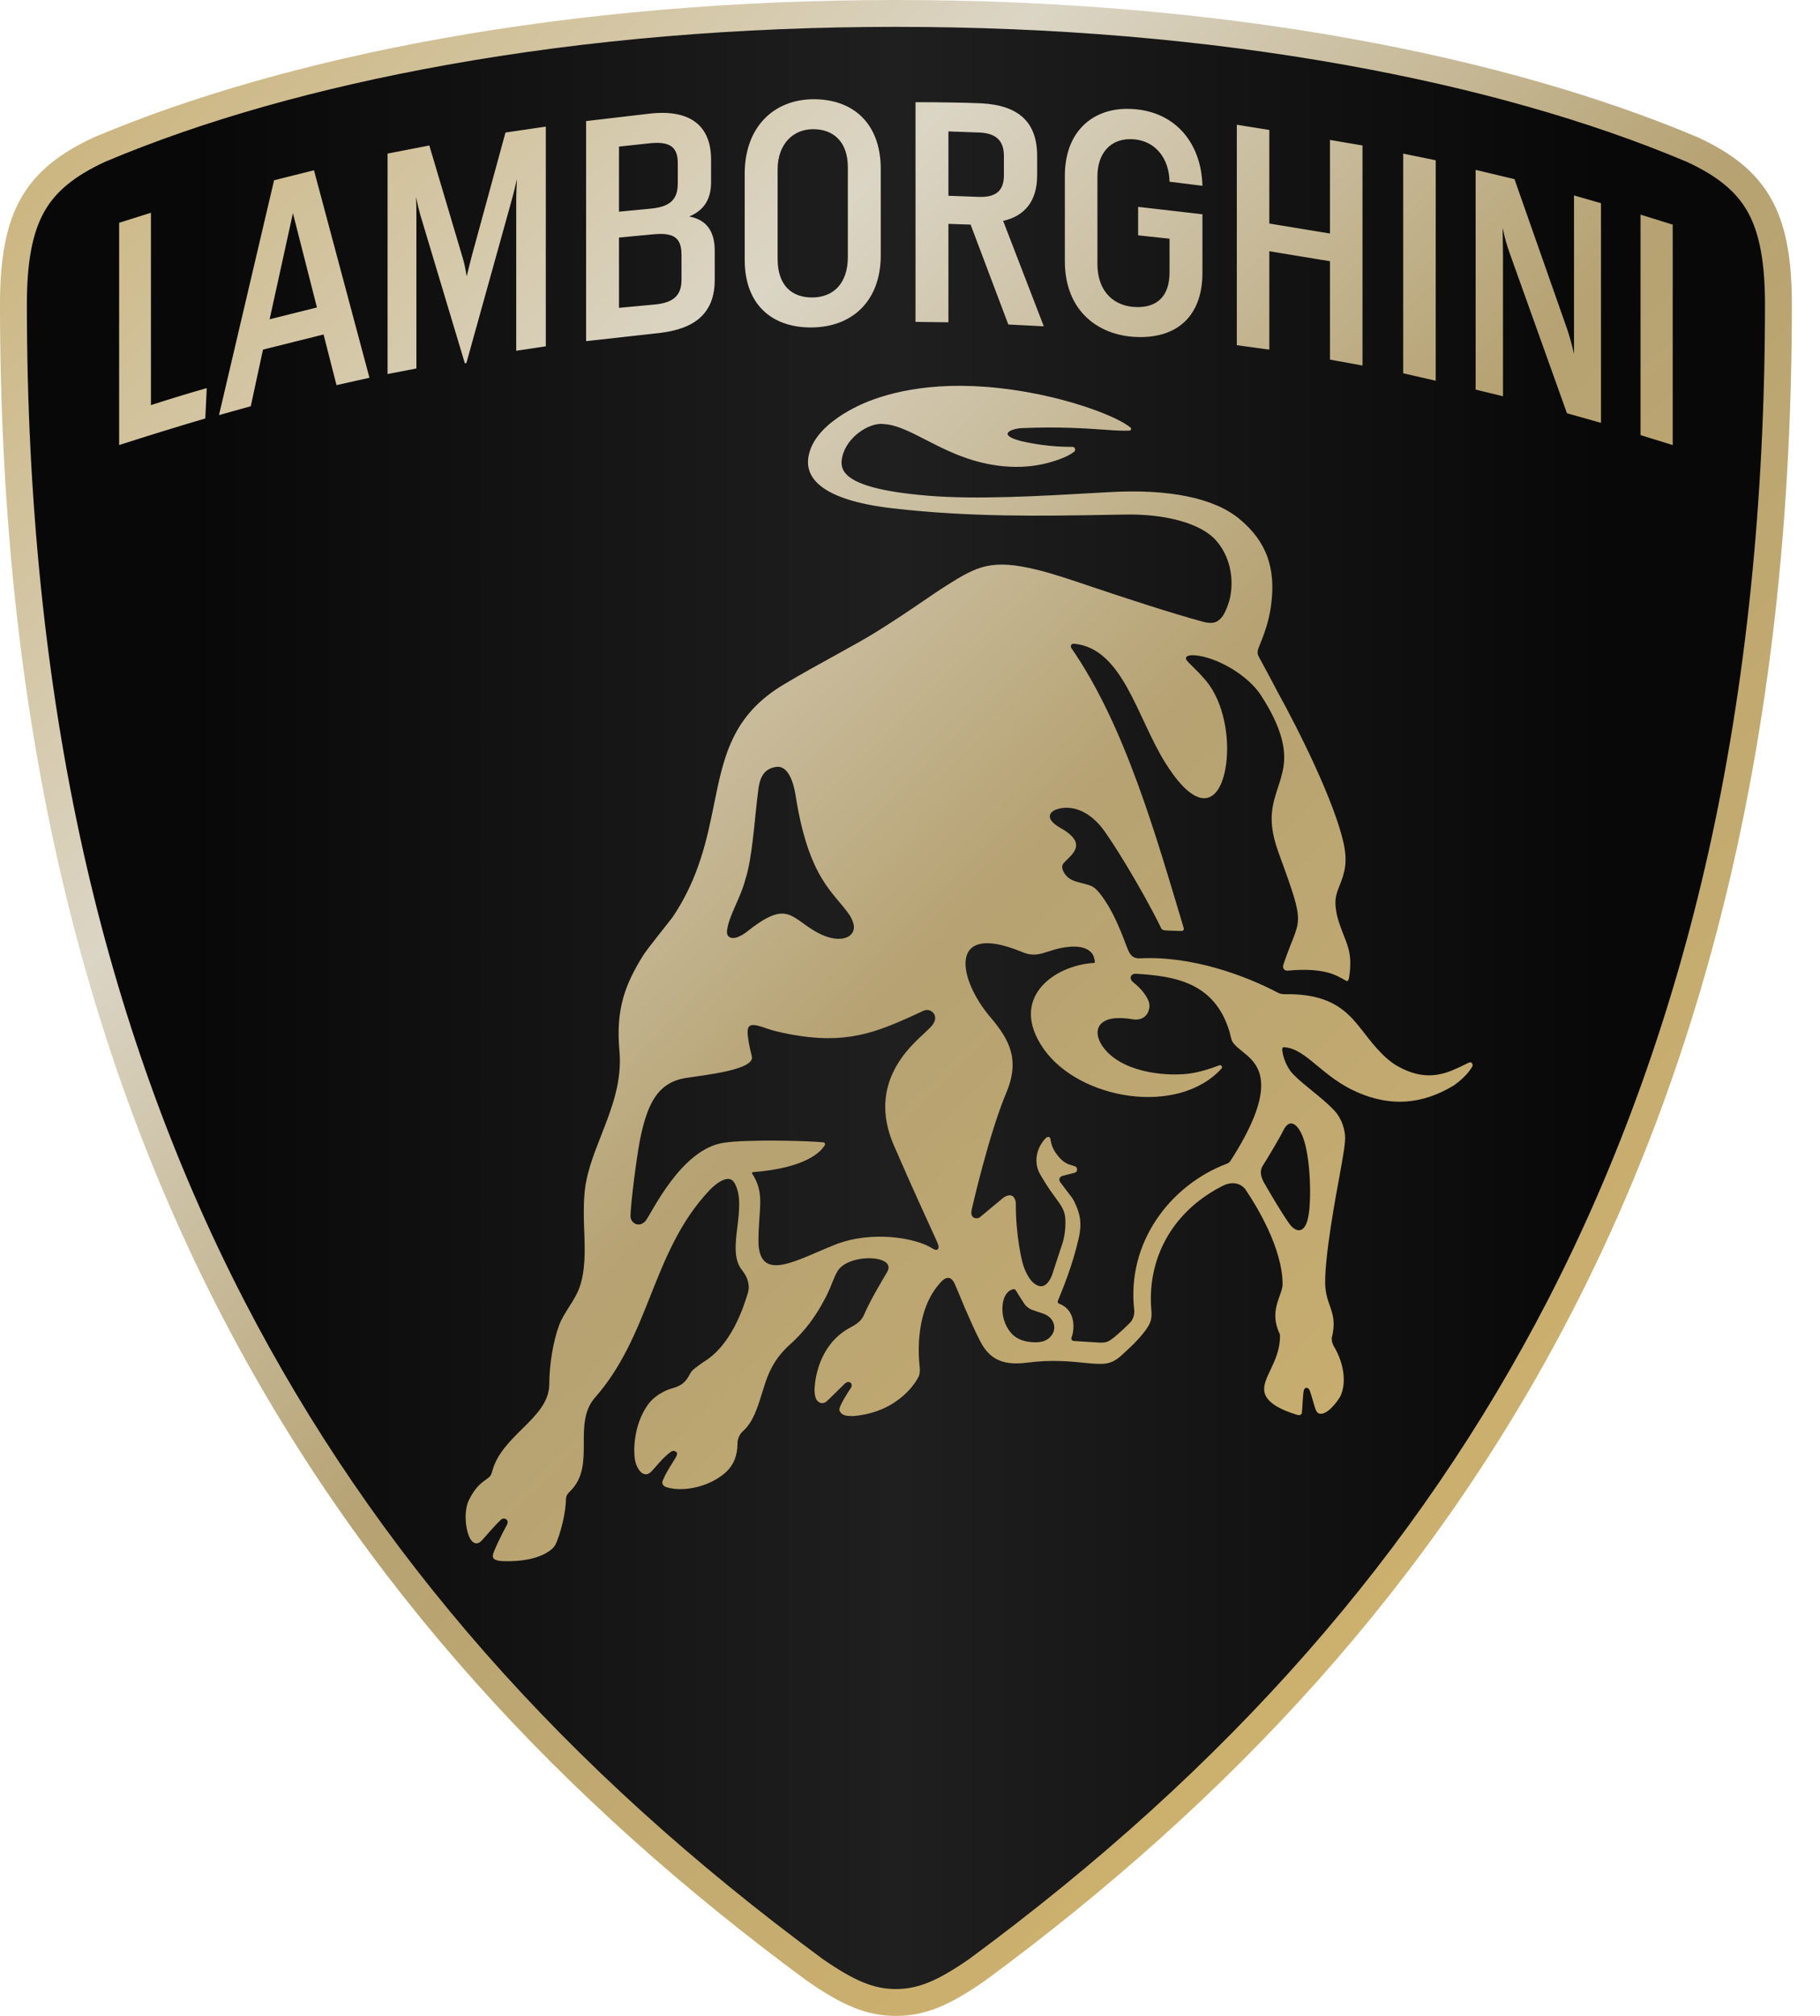
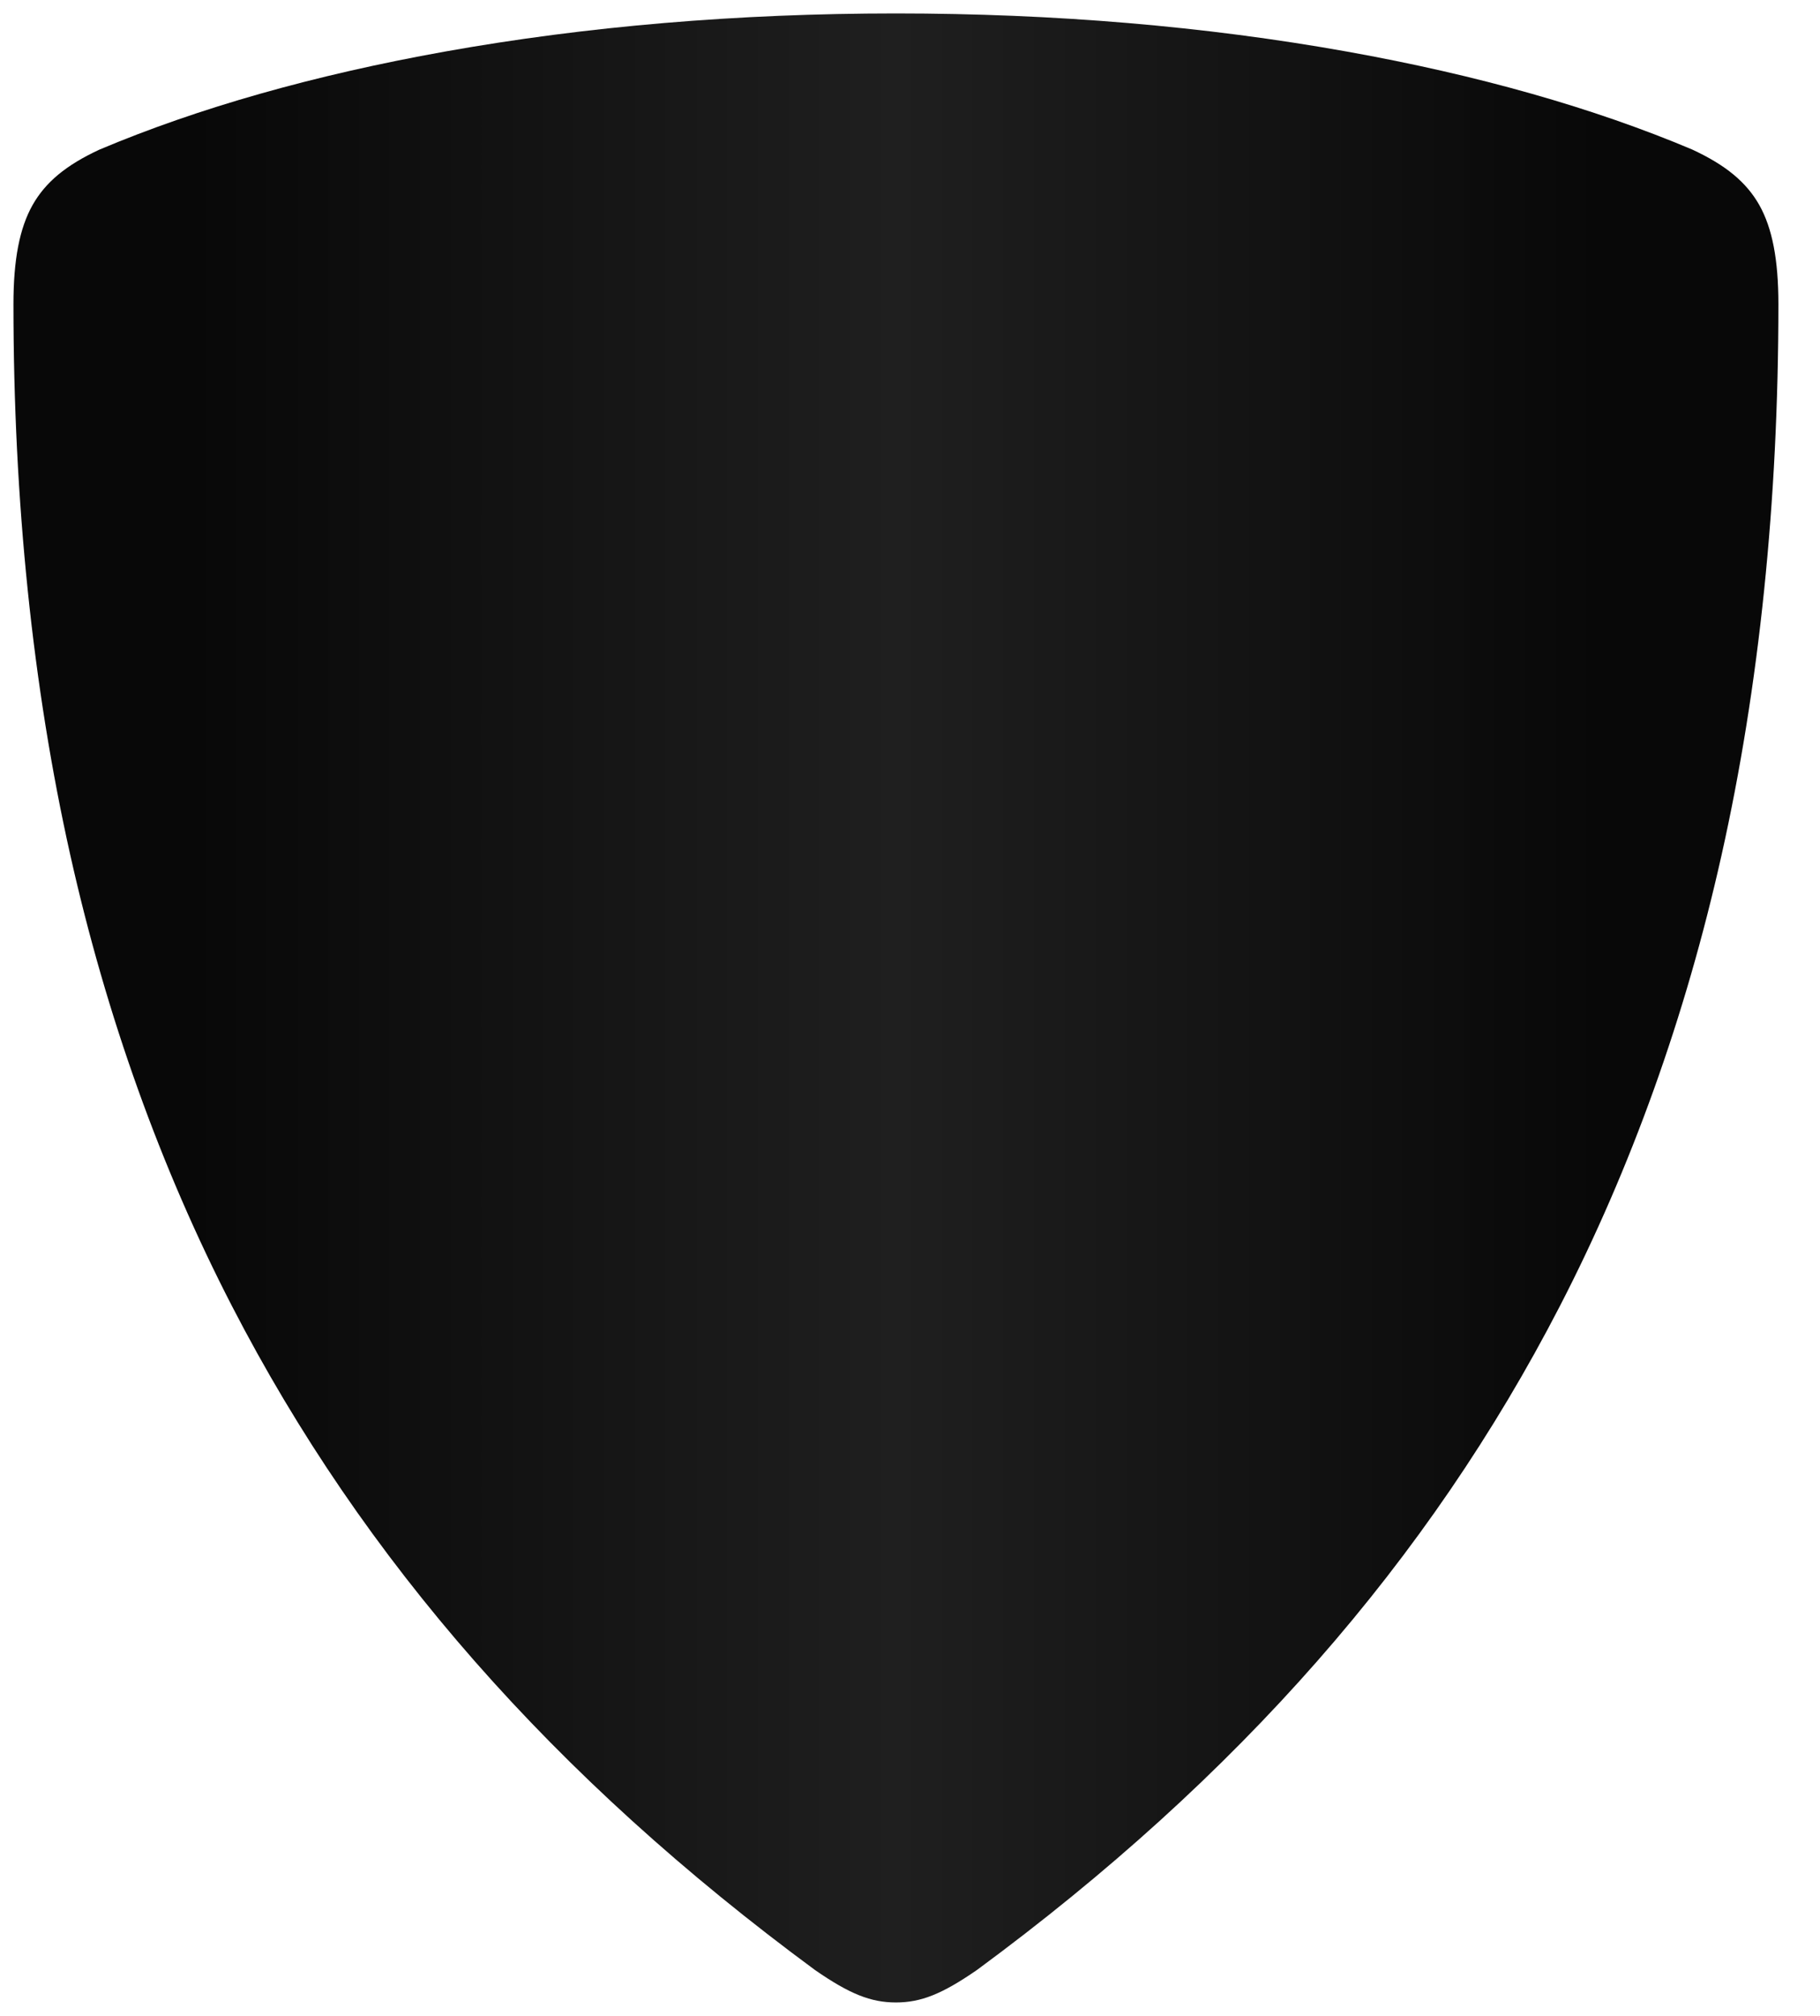
<svg xmlns="http://www.w3.org/2000/svg" width="56" height="62" viewBox="0 0 56 62" fill="none">
  <g clip-path="url(#clip0_276_618)">
    <path d="M27.567 61.587C26.795 61.587 26.144 61.327 25.081 60.592C17.042 54.671 11.175 47.992 7.135 40.164C4.947 35.924 3.275 31.262 2.165 26.308C1.003 21.119 0.414 15.415 0.414 9.354C0.414 7.987 0.601 7.019 1.002 6.307C1.4 5.603 2.034 5.077 3.059 4.602C6.099 3.319 9.672 2.306 13.691 1.586C18.039 0.808 22.707 0.413 27.567 0.413C32.427 0.413 37.095 0.808 41.443 1.586C45.463 2.306 49.036 3.319 52.063 4.597C53.1 5.077 53.735 5.603 54.133 6.307C54.533 7.019 54.72 7.987 54.72 9.354C54.72 15.416 54.131 21.12 52.969 26.308C51.86 31.262 50.188 35.924 47.999 40.164C43.959 47.992 38.093 54.671 30.064 60.585C28.99 61.327 28.339 61.587 27.567 61.587L27.567 61.587Z" fill="url(#paint0_linear_276_618)" />
-     <path d="M45.172 32.692C45.124 32.719 44.822 32.864 44.739 32.896C44.124 33.17 43.573 33.124 42.959 32.764C42.517 32.503 42.107 31.933 41.947 31.732C41.82 31.574 41.668 31.366 41.448 31.17C41.039 30.803 40.487 30.561 39.532 30.578C39.455 30.58 39.379 30.562 39.311 30.527C38.345 30.016 36.682 29.393 35.093 29.474C34.777 29.495 34.732 29.266 34.628 29.009C34.339 28.237 34.128 27.878 33.932 27.599C33.682 27.243 33.573 27.24 33.366 27.182C33.135 27.117 32.885 27.093 32.732 26.826C32.713 26.793 32.638 26.651 32.723 26.552C32.935 26.306 33.52 25.967 32.641 25.471C32.105 25.168 32.343 24.973 32.432 24.927C32.556 24.863 32.768 24.813 33.023 24.864C33.277 24.915 33.574 25.066 33.863 25.406C34.15 25.742 35.118 27.309 35.706 28.5C35.714 28.516 35.727 28.602 35.835 28.612C35.999 28.628 36.28 28.628 36.338 28.633C36.428 28.641 36.43 28.568 36.421 28.538C35.587 25.771 34.628 22.326 32.962 19.929C32.929 19.861 32.958 19.788 33.063 19.799C34.553 19.952 34.985 22.072 35.858 23.465C36.98 25.255 37.638 24.553 37.744 23.346C37.818 22.502 37.596 21.427 37.008 20.824C36.867 20.654 36.62 20.439 36.516 20.311C36.479 20.266 36.474 20.189 36.573 20.164C36.614 20.154 36.671 20.149 36.751 20.152C37.44 20.206 38.396 20.763 38.798 21.383C39.623 22.656 39.562 23.341 39.449 23.792C39.255 24.564 38.895 25.008 39.342 26.228C40.227 28.645 39.996 28.14 39.492 29.66C39.448 29.776 39.519 29.861 39.619 29.853C40.778 29.747 41.132 30.009 41.382 30.143C41.408 30.156 41.43 30.177 41.448 30.173C41.492 30.158 41.508 30.101 41.516 30.026C41.611 29.374 41.475 29.099 41.326 28.714C41.239 28.489 41.14 28.234 41.109 27.987C41.058 27.669 41.116 27.49 41.212 27.252C41.374 26.846 41.472 26.532 41.34 25.921C41.046 24.633 39.99 22.511 39.316 21.289C39.26 21.183 38.798 20.31 38.725 20.183C38.675 20.096 38.697 19.989 38.733 19.907C38.764 19.838 38.815 19.701 38.815 19.701C38.976 19.291 39.061 18.976 39.11 18.618C39.266 17.463 38.963 16.641 38.127 15.953C37.352 15.315 35.97 15.032 34.131 15.136L33.741 15.158C32.008 15.257 30.044 15.369 28.567 15.247C27.136 15.129 26.301 14.902 26.012 14.555C25.919 14.442 25.882 14.317 25.898 14.162C25.93 13.851 26.118 13.542 26.415 13.313C26.671 13.116 26.974 13.009 27.189 13.043C27.574 13.059 27.996 13.275 28.484 13.526C28.922 13.751 29.419 14.006 29.996 14.172C30.483 14.312 30.967 14.374 31.431 14.356C31.868 14.34 32.3 14.248 32.706 14.084C32.878 14.014 33.002 13.935 33.056 13.888C33.084 13.863 33.094 13.816 33.06 13.77C33.04 13.743 33.015 13.743 32.925 13.743C32.311 13.743 31.764 13.646 31.416 13.565C31.033 13.468 31 13.374 31.003 13.339C31.011 13.256 31.214 13.178 31.445 13.167C32.579 13.117 33.447 13.178 34.021 13.218C34.217 13.232 34.371 13.244 34.483 13.245C34.597 13.248 34.748 13.244 34.754 13.243C34.788 13.239 34.798 13.218 34.801 13.208C34.804 13.198 34.803 13.187 34.801 13.177C34.798 13.167 34.792 13.158 34.785 13.15C34.385 12.82 33.087 12.322 31.605 12.06C29.223 11.638 27.626 11.985 26.706 12.35C26.524 12.422 26.052 12.627 25.633 12.951C25.172 13.309 24.914 13.699 24.867 14.11C24.805 14.66 25.204 15.371 27.459 15.633C29.848 15.909 32.079 15.87 34.047 15.835C34.253 15.832 34.455 15.829 34.652 15.825C35.899 15.807 36.955 16.107 37.408 16.612C37.928 17.193 37.959 17.971 37.828 18.461C37.789 18.602 37.712 18.814 37.62 18.95C37.476 19.143 37.32 19.202 37.031 19.126C36.109 18.882 34.466 18.341 33.668 18.072C32.959 17.832 32.398 17.643 31.923 17.527C30.512 17.18 30.071 17.409 29.124 18.008C28.895 18.152 28.663 18.311 28.395 18.494C28.006 18.759 27.564 19.059 26.978 19.425C26.625 19.645 26.161 19.901 25.67 20.171C25.171 20.445 24.655 20.73 24.149 21.032C22.528 21.984 22.27 23.26 21.97 24.738C21.757 25.786 21.517 26.974 20.716 28.177C20.628 28.309 19.934 29.152 19.786 29.39C19.237 30.272 18.943 31.033 19.059 32.312C19.146 33.269 18.819 34.101 18.503 34.907C18.254 35.54 18.018 36.139 17.98 36.779C17.95 37.176 17.964 37.546 17.978 37.904C18.001 38.499 18.011 39.091 17.828 39.604C17.689 39.998 17.336 40.386 17.2 40.767C17.023 41.257 16.9 41.954 16.9 42.595C16.889 43.134 16.488 43.53 16.064 43.95C15.691 44.32 15.299 44.709 15.156 45.212C15.137 45.279 15.125 45.33 15.1 45.37C15.063 45.429 15.008 45.467 14.934 45.52C14.79 45.621 14.617 45.756 14.427 46.137C14.268 46.459 14.314 47.032 14.46 47.31C14.482 47.353 14.545 47.455 14.643 47.466C14.708 47.474 14.774 47.438 14.839 47.363C14.839 47.363 15.254 46.884 15.415 46.739C15.437 46.719 15.465 46.707 15.494 46.705C15.524 46.703 15.553 46.711 15.578 46.729C15.623 46.763 15.633 46.819 15.605 46.882C15.589 46.917 15.339 47.362 15.193 47.736L15.19 47.745C15.17 47.799 15.146 47.865 15.181 47.92C15.215 47.973 15.296 48.002 15.437 48.012C15.498 48.014 15.558 48.016 15.615 48.016C16.383 48.016 16.787 47.811 16.994 47.632C17.075 47.545 17.091 47.508 17.118 47.445C17.125 47.429 17.133 47.411 17.143 47.388C17.298 46.976 17.4 46.5 17.413 46.145C17.413 45.994 17.455 45.952 17.558 45.848C17.963 45.441 17.963 44.902 17.963 44.382C17.963 43.902 17.964 43.407 18.279 43.017C19.137 42.056 19.584 40.933 20.015 39.848C20.46 38.728 20.92 37.569 21.834 36.603C22.064 36.367 22.289 36.238 22.438 36.261C22.51 36.273 22.568 36.319 22.61 36.401C22.805 36.762 22.746 37.249 22.69 37.719C22.625 38.251 22.564 38.753 22.846 39.082C23.034 39.326 23.085 39.583 22.993 39.825C22.872 40.211 22.506 41.38 21.633 41.898C21.612 41.91 21.382 42.074 21.31 42.144C21.272 42.18 21.245 42.23 21.213 42.286C21.137 42.422 21.041 42.592 20.742 42.681C20.413 42.764 20.104 42.963 19.935 43.202C19.474 43.854 19.494 44.661 19.537 44.893C19.554 44.982 19.584 45.101 19.669 45.218C19.722 45.29 19.783 45.332 19.845 45.341C19.897 45.349 19.949 45.334 19.997 45.297C20.048 45.258 20.108 45.188 20.184 45.101C20.304 44.962 20.452 44.791 20.639 44.653C20.699 44.609 20.757 44.62 20.793 44.644C20.826 44.667 20.841 44.703 20.831 44.737C20.814 44.798 20.758 44.885 20.687 44.997C20.598 45.139 20.486 45.313 20.398 45.521C20.376 45.567 20.373 45.61 20.39 45.648C20.415 45.706 20.478 45.731 20.497 45.737C21.052 45.914 21.882 45.704 22.347 45.267C22.58 45.048 22.693 44.758 22.693 44.38C22.693 44.284 22.739 44.135 22.838 44.036C23.166 43.757 23.3 43.319 23.444 42.856C23.478 42.746 23.514 42.632 23.551 42.52C23.7 42.084 23.895 41.709 24.367 41.296C24.979 40.724 25.256 40.184 25.43 39.852C25.608 39.494 25.647 39.295 25.777 39.085C26.032 38.683 26.894 38.607 27.212 38.795C27.345 38.873 27.375 38.981 27.3 39.116C27.252 39.204 26.797 39.94 26.583 40.442C26.478 40.689 26.24 40.781 26.099 40.864C25.245 41.363 25.089 42.304 25.064 42.689C25.057 42.809 25.07 42.969 25.131 43.058C25.166 43.11 25.215 43.144 25.269 43.152C25.322 43.161 25.377 43.145 25.427 43.107C25.477 43.069 25.939 42.603 25.994 42.554C26.071 42.487 26.138 42.498 26.172 42.528C26.209 42.56 26.223 42.624 26.176 42.694C26.111 42.79 25.793 43.271 25.83 43.376C25.893 43.554 26.075 43.55 26.257 43.552C27.722 43.428 28.24 42.385 28.24 42.385C28.275 42.325 28.32 42.244 28.296 42.028C28.254 41.636 28.162 40.281 28.945 39.437C29.179 39.178 29.315 39.352 29.368 39.468C29.463 39.676 29.604 40.035 29.683 40.215C29.853 40.598 29.969 40.88 30.164 41.258C30.493 41.897 30.987 41.985 31.6 41.909C32.391 41.809 32.937 41.872 33.469 41.925C33.921 41.963 34.171 41.993 34.503 41.689C34.683 41.525 35.03 41.221 35.263 40.892C35.411 40.682 35.457 40.551 35.42 40.227C35.31 38.597 36.158 37.181 37.684 36.441C37.914 36.348 38.168 36.376 38.324 36.586C38.667 37.093 39.464 38.395 39.464 39.499C39.464 39.603 39.423 39.718 39.375 39.851C39.267 40.153 39.133 40.529 39.383 41.041C39.398 41.484 39.234 41.831 39.089 42.136C38.883 42.572 38.719 42.915 39.284 43.254C39.444 43.349 39.651 43.435 39.917 43.516C39.932 43.52 39.948 43.523 39.963 43.523C39.985 43.523 40.006 43.517 40.024 43.506C40.033 43.5 40.041 43.493 40.047 43.484C40.053 43.475 40.057 43.465 40.058 43.454C40.074 43.326 40.089 42.883 40.113 42.778C40.123 42.737 40.144 42.686 40.192 42.683C40.237 42.681 40.282 42.717 40.294 42.753C40.339 42.859 40.454 43.293 40.485 43.362C40.513 43.421 40.545 43.461 40.588 43.474C40.815 43.54 41.123 43.15 41.239 42.95C41.439 42.537 41.357 41.923 41.032 41.389C40.984 41.286 40.977 41.244 40.977 41.151C41.097 40.665 41.009 40.418 40.917 40.157C40.864 40.007 40.809 39.851 40.785 39.637C40.698 38.871 41.166 36.445 41.211 36.196C41.29 35.745 41.357 35.423 41.385 35.092C41.413 34.771 41.281 34.395 41.058 34.157C40.853 33.938 40.607 33.739 40.369 33.545C40.159 33.374 39.96 33.213 39.798 33.047C39.535 32.778 39.452 32.385 39.454 32.274C39.455 32.244 39.461 32.225 39.471 32.216C39.479 32.209 39.492 32.206 39.512 32.207C39.873 32.233 40.163 32.472 40.529 32.776C40.857 33.047 41.229 33.356 41.75 33.587C42.779 34.042 43.756 33.976 44.737 33.381C45.154 33.084 45.283 32.83 45.304 32.796C45.33 32.751 45.292 32.623 45.172 32.692ZM22.37 28.622C22.43 28.147 22.78 27.641 22.934 27.049C23.153 26.38 23.213 25.21 23.333 24.283C23.392 23.821 23.568 23.626 23.902 23.584C24.122 23.565 24.352 23.756 24.471 24.409C24.881 27.082 25.684 27.452 26.15 28.16C26.158 28.173 26.166 28.186 26.174 28.2C26.294 28.421 26.331 28.628 26.144 28.778C26.034 28.866 25.669 28.997 25.047 28.622C24.301 28.173 24.189 27.688 22.952 28.678C22.952 28.678 22.787 28.806 22.628 28.841C22.493 28.872 22.345 28.819 22.37 28.622ZM28.844 38.427C28.801 38.455 28.75 38.436 28.678 38.39C28.186 38.075 26.825 37.828 25.676 38.288C24.493 38.762 23.41 39.431 23.338 38.261C23.324 37.225 23.544 36.774 23.184 36.158C23.184 36.158 23.169 36.137 23.152 36.111C23.122 36.062 23.159 36.051 23.171 36.05C24.832 35.92 25.275 35.401 25.378 35.22C25.402 35.18 25.372 35.138 25.329 35.133C24.948 35.09 23.046 35.033 22.28 35.144C20.936 35.338 20.031 37.364 19.857 37.556C19.655 37.778 19.4 37.608 19.4 37.407C19.4 37.069 19.6 35.427 19.733 34.858C19.943 33.958 20.232 33.288 21.11 33.153C21.726 33.058 23.237 32.898 23.133 32.49C23.047 32.151 23.003 31.887 23.003 31.737C23.002 31.537 23.104 31.497 23.307 31.543C23.456 31.575 23.656 31.665 23.913 31.725C25.814 32.172 26.788 31.816 27.921 31.313C27.953 31.298 28.375 31.108 28.4 31.094C28.604 30.981 28.861 31.186 28.747 31.429C28.687 31.557 28.606 31.618 28.432 31.785C28.058 32.145 26.662 33.29 27.503 35.224C28.158 36.731 28.348 37.122 28.814 38.151C28.889 38.317 28.9 38.393 28.844 38.427ZM32.378 41.037C32.286 41.18 32.143 41.283 31.865 41.283C31.524 41.283 31.282 41.18 31.138 41.026C30.84 40.71 30.803 40.275 30.876 39.991C30.922 39.811 31.03 39.693 31.146 39.659C31.197 39.642 31.224 39.646 31.25 39.679C31.3 39.761 31.486 40.054 31.528 40.114C31.578 40.185 31.668 40.248 31.742 40.278C31.881 40.333 32.057 40.381 32.152 40.423C32.438 40.548 32.504 40.842 32.378 41.037ZM37.86 35.704C37.823 35.762 37.791 35.772 37.743 35.793C36.021 36.445 34.652 38.203 34.901 40.316C34.905 40.426 34.871 40.58 34.767 40.684C34.767 40.684 34.405 41.051 34.178 41.207C34.101 41.261 34.013 41.304 33.81 41.291C33.554 41.275 33.298 41.259 33.043 41.243C32.922 41.223 32.974 41.118 32.983 41.096C32.991 41.073 33 41.047 33.006 41.018C33.071 40.701 33.025 40.258 32.58 40.091C32.516 40.055 32.556 39.997 32.563 39.977C32.754 39.506 32.993 38.923 33.186 38.106C33.302 37.612 33.23 37.315 33.057 36.959C33.018 36.881 32.969 36.808 32.912 36.742L32.641 36.383C32.565 36.295 32.585 36.202 32.694 36.164L33.076 36.066C33.169 36.033 33.16 35.892 33.071 35.869L32.873 35.806C32.686 35.729 32.573 35.58 32.489 35.465C32.468 35.434 32.447 35.401 32.429 35.367C32.386 35.292 32.356 35.21 32.339 35.125L32.316 35.014C32.313 34.957 32.224 34.956 32.185 34.995C31.884 35.298 31.79 35.762 32.012 36.131C32.322 36.648 32.309 36.597 32.585 36.988C32.677 37.118 32.731 37.223 32.761 37.35C32.803 37.527 32.791 37.974 32.673 38.293L32.36 39.245C32.17 39.67 31.959 39.568 31.84 39.488C31.686 39.386 31.541 39.12 31.463 38.838C31.463 38.838 31.248 38.043 31.256 36.987C31.241 36.86 31.154 36.651 30.877 36.833L30.14 37.445C30.036 37.501 29.855 37.47 29.892 37.231C29.892 37.231 30.422 34.867 30.992 33.536C31.421 32.45 30.944 31.838 30.375 31.165C29.446 29.981 29.239 28.387 31.401 29.26C31.982 29.525 32.189 29.182 32.905 29.119C33.419 29.075 33.588 29.283 33.631 29.371C33.671 29.449 33.685 29.537 33.689 29.582C33.691 29.602 33.685 29.615 33.663 29.615C32.45 29.684 31.004 30.691 32.121 32.271C33.218 33.82 36.237 34.34 37.586 32.864C37.603 32.844 37.608 32.8 37.581 32.777C37.572 32.769 37.56 32.764 37.548 32.762C37.536 32.76 37.523 32.762 37.512 32.766C37.217 32.878 36.946 32.962 36.673 33.007C36.029 33.114 34.665 33.036 34.019 32.3C33.65 31.879 33.66 31.392 34.284 31.318C34.631 31.291 34.801 31.354 34.952 31.358C35.341 31.352 35.421 30.963 35.34 30.787C35.274 30.619 35.119 30.414 34.901 30.237C34.699 30.094 34.808 29.944 34.939 29.948C36.188 30.019 37.382 30.235 37.832 31.734C37.85 31.791 37.88 31.979 37.928 32.05C38.024 32.194 38.192 32.301 38.377 32.463C38.831 32.858 39.238 33.563 37.86 35.704ZM39.482 34.777C39.701 34.318 39.999 34.626 40.141 35.129C40.321 35.769 40.347 36.798 40.271 37.328C40.172 38.021 39.847 37.882 39.672 37.636C39.398 37.247 39.1 36.729 38.893 36.374C38.886 36.363 38.881 36.353 38.874 36.341C38.779 36.141 38.764 35.983 38.865 35.835C38.968 35.675 39.381 34.988 39.482 34.777ZM27.567 0.826C32.404 0.826 37.048 1.219 41.371 1.993C45.359 2.707 48.902 3.711 51.902 4.977C52.843 5.413 53.42 5.887 53.772 6.51C54.137 7.158 54.307 8.061 54.307 9.354C54.307 15.383 53.721 21.057 52.566 26.218C51.464 31.138 49.803 35.767 47.632 39.974C43.622 47.744 37.795 54.377 29.819 60.252C28.834 60.932 28.243 61.174 27.567 61.174C26.891 61.174 26.301 60.932 25.316 60.252C17.339 54.377 11.512 47.744 7.502 39.974C5.331 35.767 3.67 31.138 2.569 26.218C1.413 21.057 0.827 15.383 0.827 9.354C0.827 8.061 0.997 7.158 1.362 6.51C1.714 5.887 2.291 5.413 3.232 4.977C6.232 3.711 9.775 2.707 13.764 1.993C18.086 1.219 22.73 0.826 27.567 0.826ZM27.567 0C17.385 0 8.775 1.738 2.897 4.221C0.745 5.215 0 6.539 0 9.354C0 34.352 9.768 49.832 24.835 60.925C25.912 61.669 26.656 62 27.567 62C28.478 62 29.223 61.669 30.299 60.925C45.365 49.832 55.134 34.352 55.134 9.354C55.134 6.539 54.389 5.215 52.237 4.221C46.359 1.738 37.749 0 27.567 0ZM4.644 6.544V12.46C5.213 12.275 5.786 12.1 6.362 11.937L6.316 12.87C5.429 13.132 4.546 13.404 3.666 13.688V6.852L4.644 6.544ZM8.296 9.82L9.013 6.556L9.752 9.456L8.296 9.82ZM9.956 10.287L10.354 11.845L11.368 11.618L9.661 5.237L8.433 5.544L6.738 12.767L7.716 12.494L8.092 10.753L9.956 10.287ZM12.812 11.333V6.669C12.812 6.487 12.812 6.26 12.8 6.055C12.846 6.283 12.891 6.465 12.937 6.624L14.303 11.174L14.35 11.166L15.747 6.146C15.804 5.941 15.861 5.702 15.906 5.509C15.896 5.714 15.884 5.952 15.884 6.146V10.788L16.794 10.651V3.894L15.553 4.076L14.519 7.864C14.473 8.034 14.416 8.262 14.359 8.501C14.325 8.273 14.28 8.069 14.234 7.921L13.21 4.474L11.925 4.724V11.504L12.812 11.333ZM20.287 10.242C21.378 10.117 21.992 9.638 21.992 8.604V7.716C21.992 7.113 21.742 6.76 21.208 6.658C21.674 6.465 21.879 6.112 21.879 5.6V4.906C21.879 3.882 21.253 3.348 19.979 3.496L18.034 3.724V10.492L20.287 10.242ZM19.046 4.508L20.002 4.406C20.65 4.338 20.855 4.554 20.855 5.021V5.635C20.855 6.112 20.65 6.362 20.002 6.419L19.046 6.51V4.508ZM19.046 7.306L20.127 7.204C20.764 7.147 20.969 7.34 20.969 7.841V8.604C20.969 9.07 20.741 9.309 20.15 9.365L19.046 9.468V7.306ZM24.95 10.071C26.225 10.071 27.1 9.252 27.1 7.853V5.202C27.1 3.792 26.247 3.052 25.041 3.052C23.79 3.052 22.914 3.928 22.914 5.338V7.989C22.914 9.354 23.733 10.071 24.95 10.071ZM23.927 7.966V5.213C23.927 4.429 24.404 3.973 25.019 3.973C25.644 3.973 26.088 4.36 26.088 5.146V7.898C26.088 8.717 25.644 9.149 24.985 9.149C24.37 9.149 23.927 8.786 23.927 7.966ZM29.182 9.912V6.885L29.865 6.908L31.025 9.98L32.117 10.036L30.866 6.794C31.514 6.647 31.912 6.203 31.912 5.395V4.793C31.912 3.757 31.343 3.235 30.184 3.177C29.695 3.155 28.807 3.143 28.17 3.143V9.9L29.182 9.912ZM29.182 4.042L30.138 4.076C30.661 4.099 30.889 4.338 30.889 4.793V5.395C30.889 5.851 30.661 6.078 30.104 6.055L29.182 6.021V4.042ZM35.086 10.367C36.338 10.367 36.998 9.604 36.998 8.398V6.59L35.019 6.362V7.238L35.986 7.341V8.376C35.986 9.127 35.587 9.445 35.007 9.445C34.29 9.445 33.767 8.978 33.767 8.125V5.429C33.767 4.69 34.188 4.28 34.768 4.28C35.542 4.28 35.974 4.872 35.986 5.589L36.998 5.714C36.964 4.36 36.11 3.348 34.677 3.348C33.619 3.348 32.765 4.042 32.765 5.407V8.034C32.765 9.604 33.846 10.367 35.086 10.367ZM39.056 10.753V7.727L40.922 8.034V11.06L41.923 11.242V4.474L40.922 4.304V7.182L39.056 6.875V3.997L38.056 3.837V10.617L39.056 10.753ZM43.175 4.724L43.675 4.827L44.176 4.929V11.709L43.175 11.481V4.724ZM46.246 12.187V7.853C46.246 7.59 46.235 7.318 46.235 7.011C46.303 7.34 46.372 7.557 46.451 7.784L48.214 12.71L49.261 13.005V6.249L48.431 6.01V10.89C48.376 10.636 48.308 10.385 48.226 10.139L46.599 5.509L45.404 5.225V11.982L46.246 12.187V12.187ZM50.478 13.381V6.601L50.973 6.755L51.468 6.908V13.688L50.478 13.381Z" fill="url(#paint1_linear_276_618)" />
  </g>
  <defs>
    <linearGradient id="paint0_linear_276_618" x1="0.414" y1="31" x2="54.72" y2="31" gradientUnits="userSpaceOnUse">
      <stop offset="0.1" stop-color="#080808" />
      <stop offset="0.5" stop-color="#1F1F1F" />
      <stop offset="0.9" stop-color="#080808" />
    </linearGradient>
    <linearGradient id="paint1_linear_276_618" x1="6.112" y1="0.445" x2="49.02" y2="43.355" gradientUnits="userSpaceOnUse">
      <stop stop-color="#CCB681" />
      <stop offset="0.3" stop-color="#DBD5C5" />
      <stop offset="0.6" stop-color="#B6A272" />
      <stop offset="1" stop-color="#CCB06E" />
    </linearGradient>
    <clipPath id="clip0_276_618">
      <rect width="55.134" height="62" fill="white" />
    </clipPath>
  </defs>
</svg>